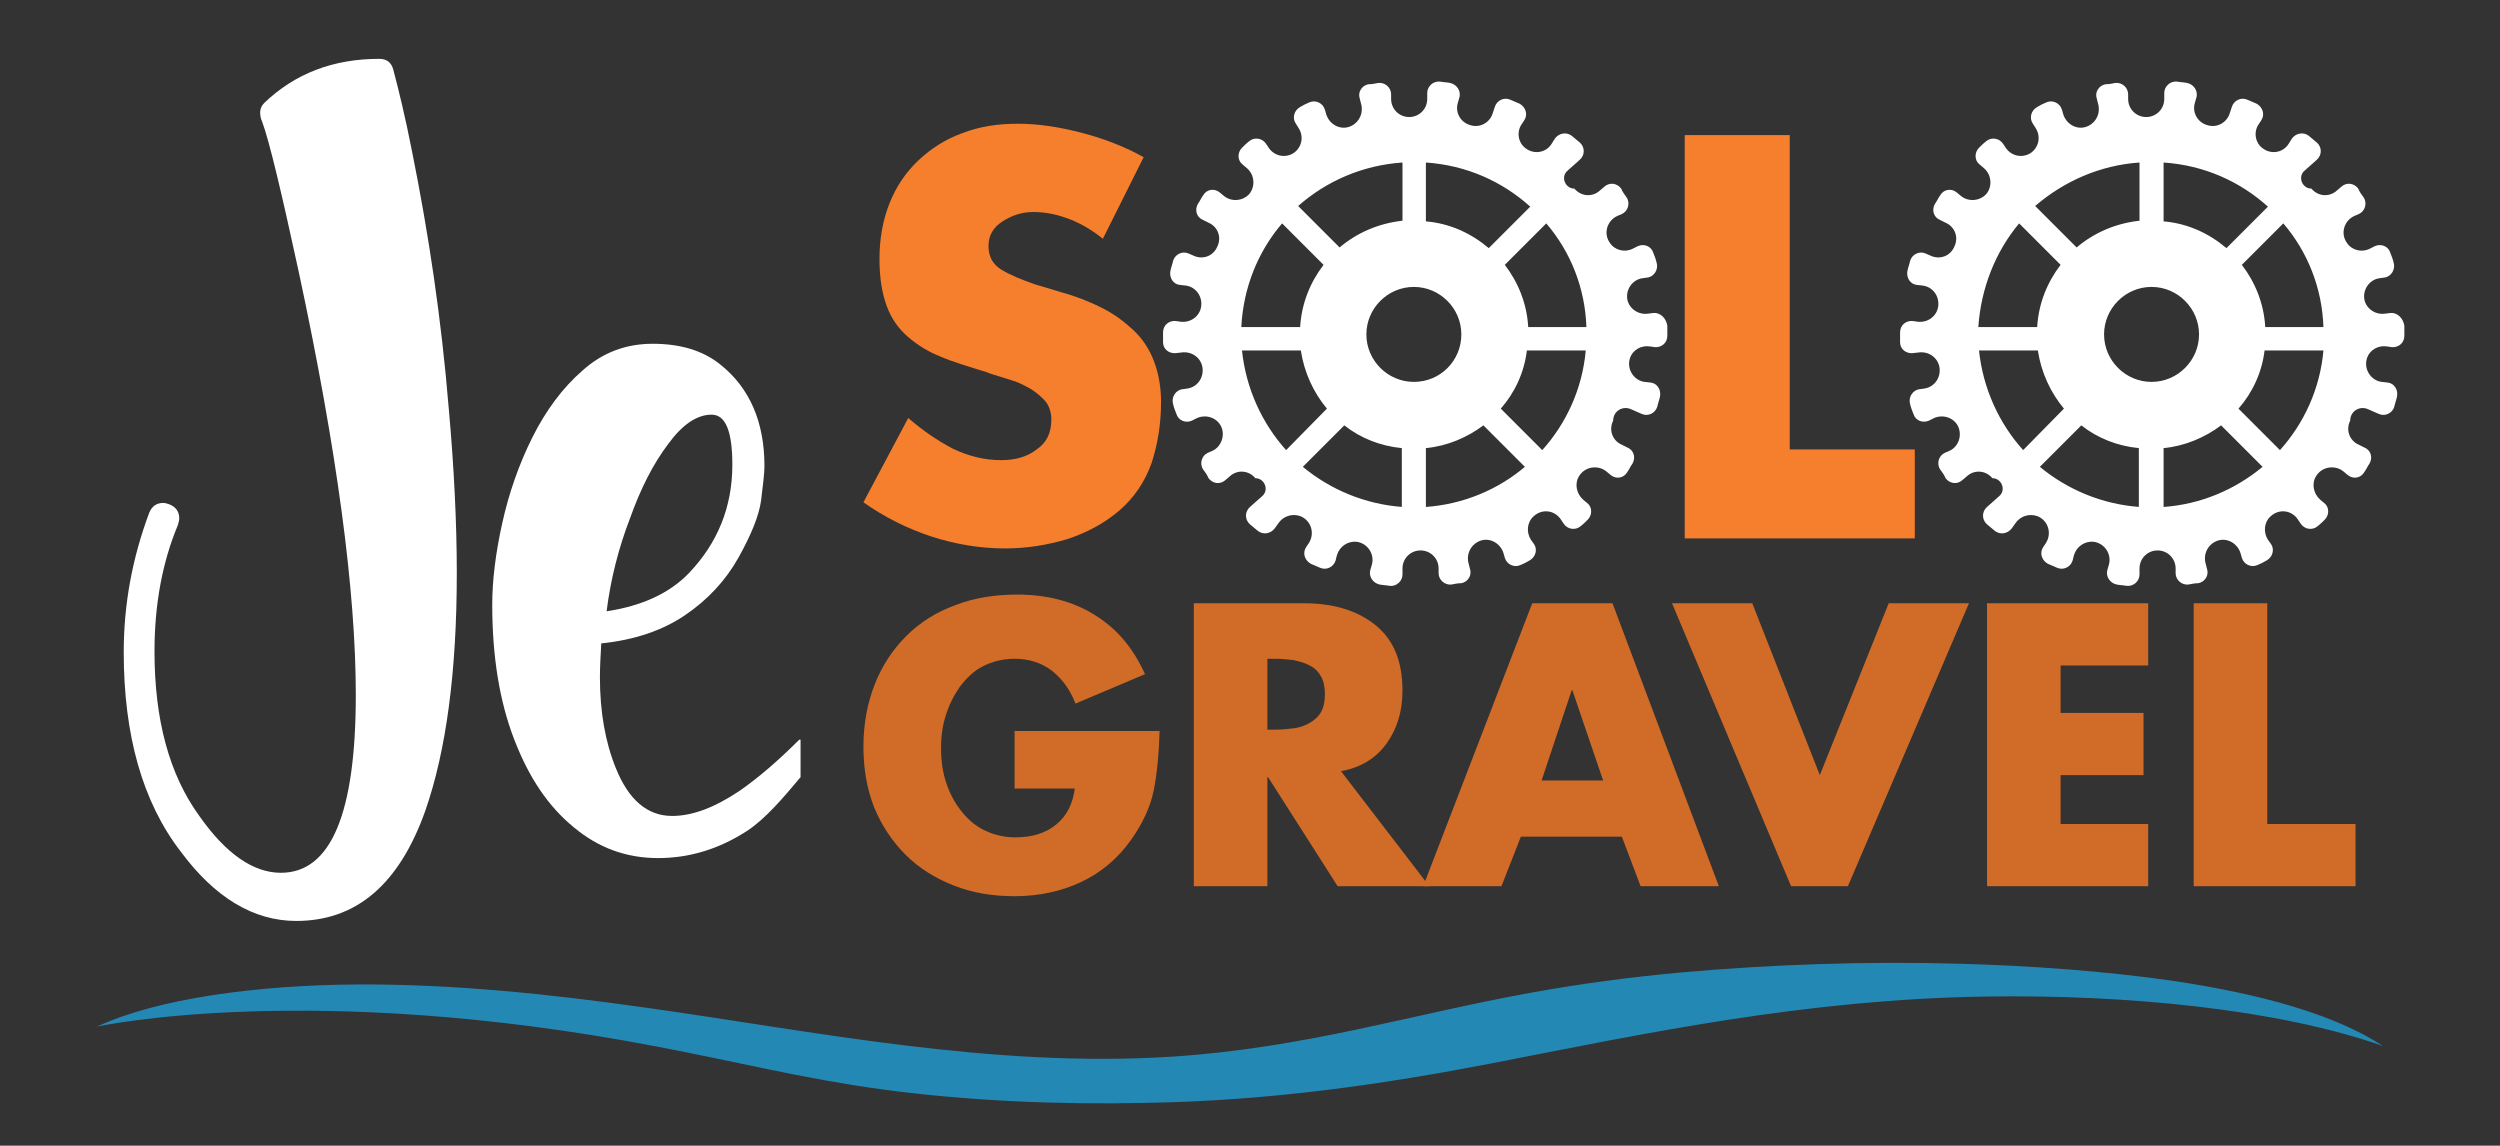
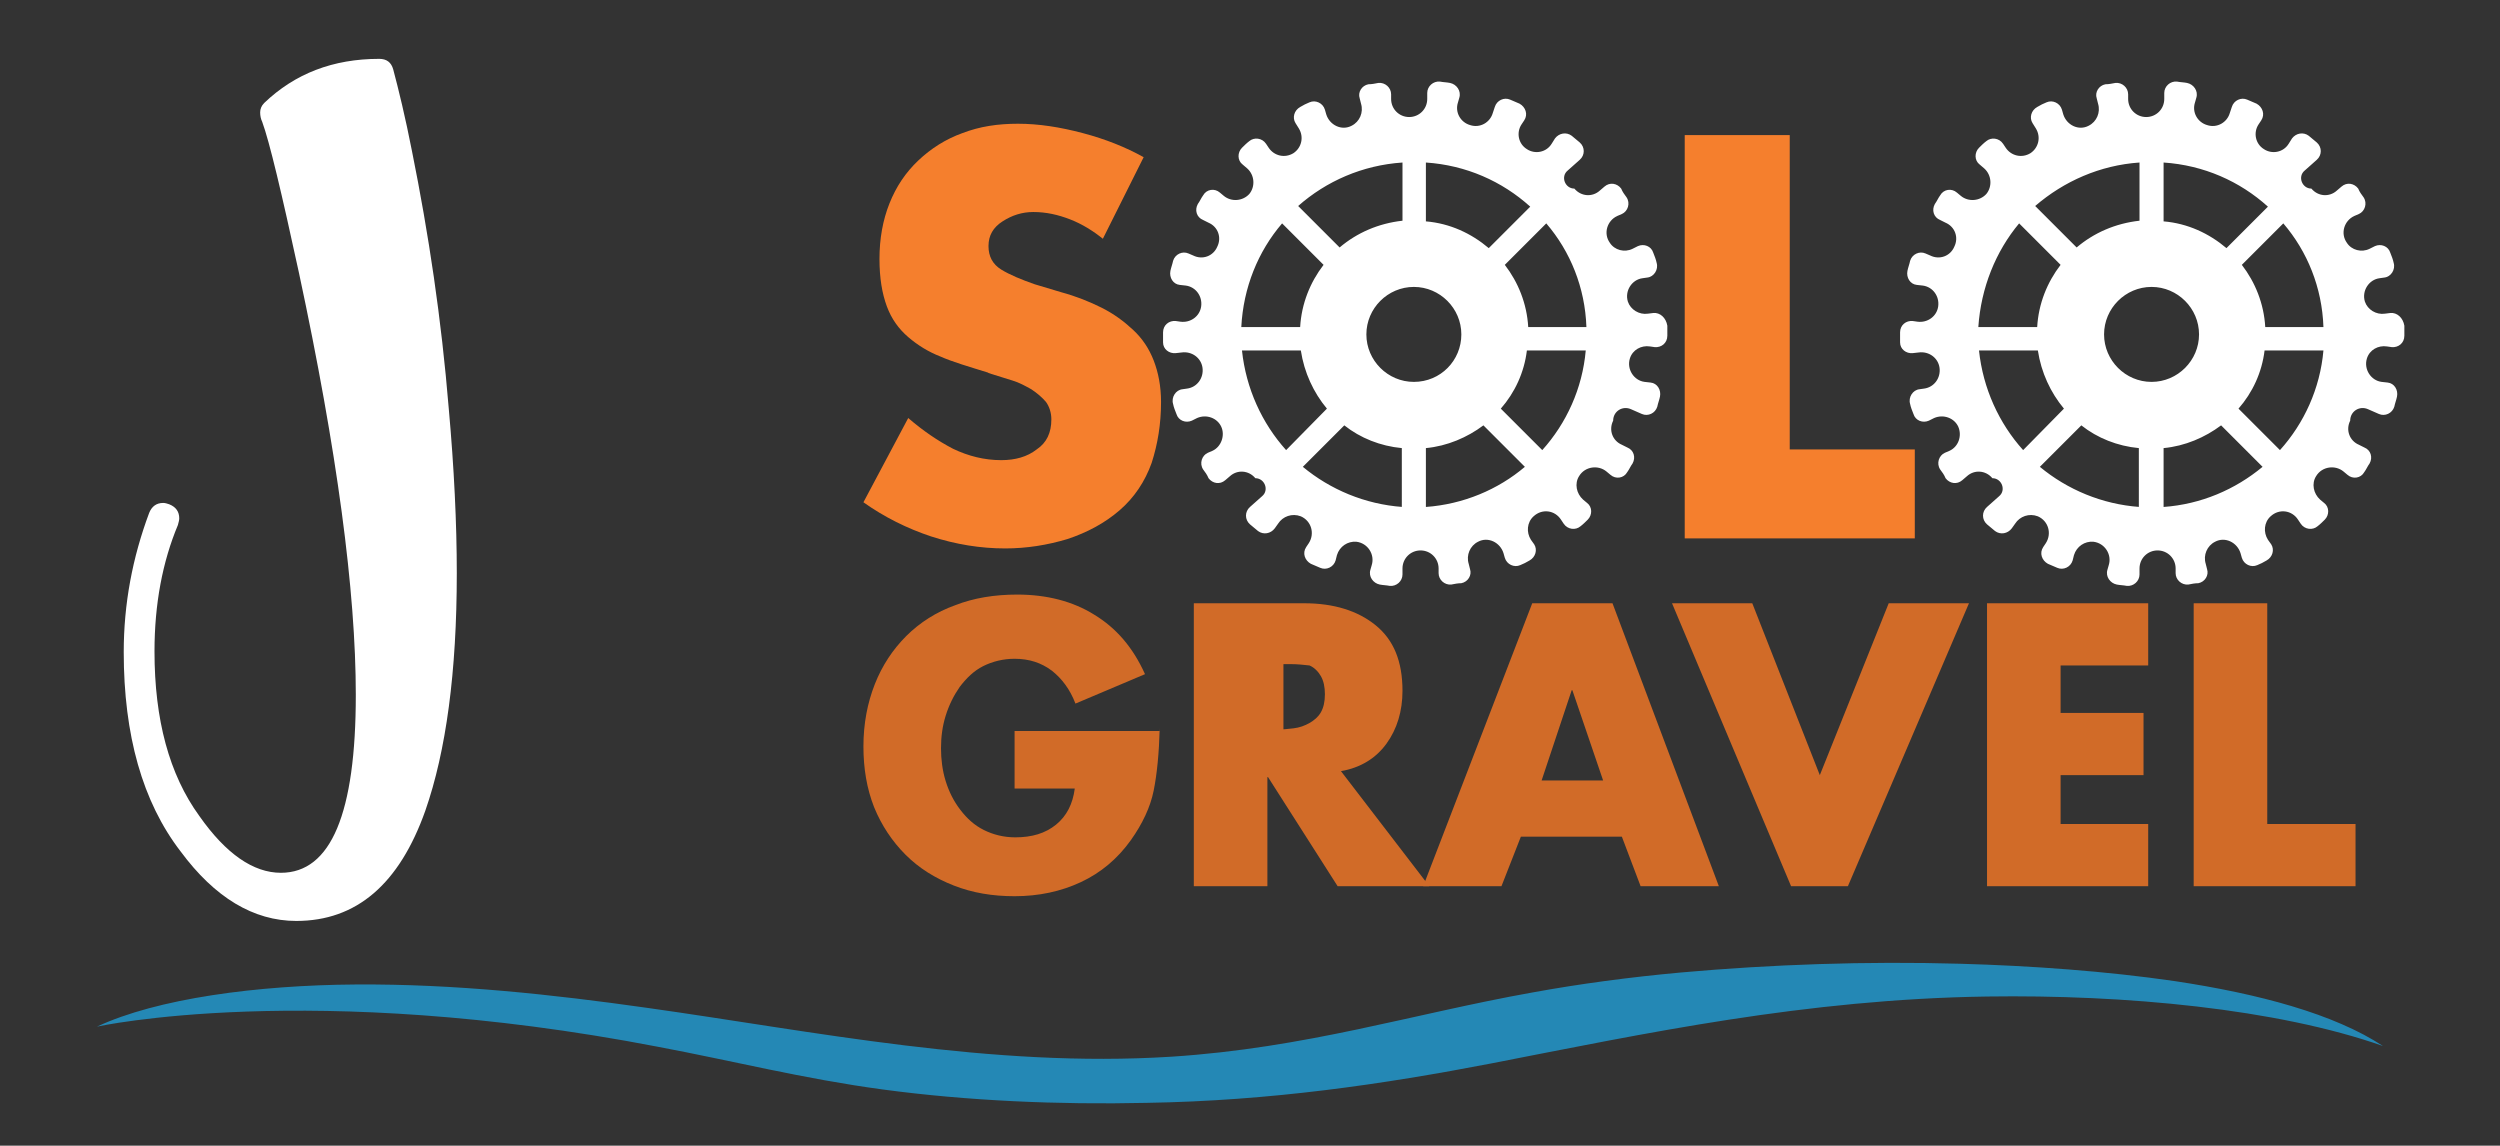
<svg xmlns="http://www.w3.org/2000/svg" id="Layer_1" x="0px" y="0px" viewBox="0 0 373.8 171.3" style="enable-background:new 0 0 373.8 171.3;" xml:space="preserve">
  <rect x="0" y="0" width="373.8" height="171.3" fill="#333333" stroke="none" />
  <style type="text/css">	.st0{fill:#2D567A;}	.st1{fill:#FFFFFF;}	.st2{fill:#F57F2D;}	.st3{fill:#2C777B;}	.st4{fill:#2488B5;}	.st5{fill:#2BA9E0;}	.st6{fill:#010101;}	.st7{fill:#F89521;}	.st8{fill:url(#XMLID_00000055678010550220499670000007956669310554662551_);}	.st9{fill:url(#XMLID_00000034810611740180206590000003490768709663443604_);}	.st10{fill:url(#XMLID_00000002357016161431327020000000039693857562958214_);}	.st11{fill:url(#XMLID_00000016778216548089158020000014268049896389573565_);}	.st12{fill:#37C6F4;}	.st13{fill:#D16B28;}</style>
  <g>
    <g>
      <path class="st1" d="M357.4,46.8l-0.8,0.1c-1.3,0.2-2.6-0.6-3-1.8c-0.5-1.6,0.6-3.3,2.2-3.5l0.7-0.1c1-0.1,1.7-1.2,1.4-2.2   c-0.1-0.5-0.3-1-0.5-1.5c-0.3-1-1.4-1.4-2.3-1l-0.8,0.4c-1.2,0.6-2.7,0.2-3.4-0.9c-1-1.4-0.4-3.3,1.1-4l0.7-0.3   c0.9-0.4,1.3-1.6,0.7-2.5c-0.3-0.4-0.6-0.8-0.8-1.3c-0.6-0.8-1.7-1-2.5-0.3l-0.7,0.6c-1.1,1-2.8,0.9-3.8-0.3c-1.4,0-2.1-1.8-1-2.7   l1.8-1.6c0.8-0.7,0.8-1.9,0-2.6c-0.4-0.3-0.8-0.7-1.2-1c-0.8-0.6-1.9-0.4-2.5,0.4l-0.5,0.8c-0.8,1.3-2.5,1.6-3.7,0.8   c-1.3-0.8-1.6-2.5-0.8-3.7l0.4-0.6c0.6-0.9,0.2-2-0.7-2.5c-0.5-0.2-0.9-0.4-1.4-0.6c-0.9-0.4-2,0.1-2.3,1.1l-0.3,0.9   c-0.4,1.4-1.9,2.3-3.4,1.8v0c-1.4-0.4-2.3-1.9-1.8-3.4l0.2-0.7c0.3-1-0.4-2-1.4-2.2c-0.5-0.1-1-0.1-1.5-0.2   c-1-0.1-1.9,0.7-1.9,1.7v0.9c0,1.5-1.2,2.7-2.7,2.7h0c-1.5,0-2.7-1.2-2.7-2.7v-0.7c0-1-0.9-1.8-1.9-1.7c-0.5,0.1-1,0.2-1.5,0.2   c-1,0.2-1.6,1.2-1.3,2.1l0.2,0.8c0.4,1.3-0.2,2.7-1.4,3.3c-1.5,0.8-3.3-0.1-3.8-1.7l-0.2-0.7c-0.3-1-1.4-1.5-2.3-1.1   c-0.5,0.2-0.9,0.4-1.4,0.7c-0.9,0.5-1.2,1.6-0.7,2.4l0.5,0.8c0.8,1.3,0.4,2.9-0.8,3.7v0c-1.3,0.8-2.9,0.4-3.7-0.8l-0.4-0.6   c-0.6-0.9-1.8-1-2.5-0.4c-0.4,0.3-0.8,0.7-1.1,1c-0.7,0.7-0.7,1.9,0.1,2.5l0.7,0.6c1.1,1,1.2,2.7,0.3,3.8c-1,1.1-2.7,1.2-3.8,0.3   l-0.6-0.5c-0.8-0.7-2-0.5-2.5,0.4c-0.3,0.4-0.5,0.9-0.8,1.3c-0.5,0.9-0.2,2,0.8,2.4l0.8,0.4c1.4,0.6,2,2.2,1.3,3.6h0   c-0.6,1.4-2.2,2-3.6,1.3l-0.7-0.3c-0.9-0.4-2,0.1-2.3,1.1c-0.1,0.5-0.3,1-0.4,1.5c-0.2,1,0.4,2,1.4,2.1l0.9,0.1   c1.5,0.2,2.5,1.6,2.3,3.1c-0.2,1.5-1.6,2.5-3.1,2.3l-0.7-0.1c-1-0.1-1.9,0.6-1.9,1.7c0,0,0,0,0,0c0,0.5,0,1,0,1.5   c0,1,0.9,1.7,1.9,1.6l0.9-0.1c1.5-0.2,2.9,0.8,3.1,2.3c0.2,1.5-0.8,2.9-2.3,3.1l-0.7,0.1c-1,0.1-1.7,1.2-1.4,2.2   c0.1,0.5,0.3,1,0.5,1.5c0.3,1,1.4,1.4,2.3,1l0.8-0.4c1.4-0.6,3,0,3.6,1.3c0.6,1.4,0,3-1.3,3.6l-0.7,0.3c-0.9,0.4-1.3,1.6-0.7,2.5   c0.3,0.4,0.6,0.8,0.8,1.3c0.6,0.8,1.7,1,2.5,0.3l0.7-0.6c1.1-1,2.8-0.9,3.8,0.3c1.4,0,2.1,1.8,1,2.7l-1.8,1.6   c-0.8,0.7-0.8,1.9,0,2.6c0.4,0.3,0.8,0.7,1.2,1c0.8,0.6,1.9,0.4,2.5-0.4l0.5-0.7c0.7-1.1,2.1-1.6,3.4-1.1c1.6,0.7,2.1,2.6,1.2,4   l-0.4,0.6c-0.6,0.9-0.2,2,0.7,2.5c0.5,0.2,0.9,0.4,1.4,0.6c0.9,0.4,2-0.1,2.3-1.1l0.2-0.8c0.4-1.3,1.6-2.1,2.9-2   c1.7,0.2,2.8,1.9,2.3,3.5l-0.2,0.7c-0.3,1,0.4,2,1.4,2.2c0.5,0.1,1,0.1,1.5,0.2c1,0.1,1.9-0.7,1.9-1.7v-0.9c0-1.5,1.2-2.7,2.7-2.7   c1.5,0,2.7,1.2,2.7,2.7v0.7c0,1,0.9,1.8,1.9,1.7c0.5-0.1,1-0.2,1.5-0.2c1-0.2,1.6-1.2,1.3-2.1l-0.2-0.8c-0.4-1.3,0.2-2.7,1.4-3.3   c1.5-0.8,3.3,0.1,3.8,1.7l0.2,0.7c0.3,1,1.4,1.5,2.3,1.1c0.5-0.2,0.9-0.4,1.4-0.7c0.9-0.5,1.2-1.6,0.7-2.4l-0.5-0.7   c-0.7-1.1-0.6-2.6,0.4-3.5c1.3-1.2,3.2-0.9,4.1,0.5l0.4,0.6c0.6,0.9,1.8,1,2.5,0.4c0.4-0.3,0.8-0.7,1.1-1c0.7-0.7,0.7-1.9-0.1-2.5   l-0.6-0.5c-1-0.9-1.3-2.4-0.6-3.5c0.9-1.5,2.9-1.7,4.1-0.7l0.6,0.5c0.8,0.7,2,0.5,2.5-0.4c0.3-0.4,0.5-0.9,0.8-1.3   c0.5-0.9,0.2-2-0.8-2.4l-0.8-0.4c-1.4-0.6-2-2.2-1.3-3.6c0-1.4,1.4-2.3,2.7-1.7l1.6,0.7c0.9,0.4,2-0.1,2.3-1.1   c0.1-0.5,0.3-1,0.4-1.5c0.2-1-0.4-2-1.4-2.1l-0.9-0.1c-1.6-0.2-2.7-1.9-2.2-3.5c0.4-1.3,1.7-2,3-1.8l0.7,0.1   c1,0.1,1.9-0.6,1.9-1.7c0,0,0,0,0,0c0-0.5,0-1,0-1.5C359.3,47.5,358.4,46.7,357.4,46.8z M323.5,24.3c6,0.4,11.4,2.8,15.6,6.6   l-6.2,6.2c-2.6-2.2-5.8-3.7-9.4-4V24.3z M319.9,24.3V33c-3.6,0.4-6.8,1.8-9.4,4l-6.2-6.2C308.6,27.1,314,24.7,319.9,24.3z    M301.9,33.4l6.2,6.2c-2,2.6-3.3,5.8-3.5,9.3h-8.8C296.2,43,298.4,37.6,301.9,33.4z M302.5,67.3c-3.6-4-6-9.2-6.6-14.9h8.8   c0.5,3.3,1.9,6.3,3.9,8.7L302.5,67.3z M319.9,75.8c-5.6-0.4-10.8-2.6-14.9-6l6.2-6.2c2.4,1.9,5.4,3.1,8.6,3.4V75.8z M321.7,57.1   c-3.9,0-7.1-3.2-7.1-7.1s3.2-7.1,7.1-7.1c3.9,0,7.1,3.2,7.1,7.1S325.6,57.1,321.7,57.1z M323.5,75.8V67c3.2-0.3,6.2-1.6,8.6-3.4   l6.2,6.2C334.2,73.2,329.1,75.4,323.5,75.8z M340.9,67.3l-6.2-6.2c2.1-2.4,3.5-5.4,3.9-8.7h8.8C346.9,58.1,344.5,63.3,340.9,67.3z    M338.7,48.9c-0.2-3.5-1.5-6.7-3.5-9.3l6.2-6.2c3.6,4.2,5.8,9.6,6,15.5H338.7z" />
    </g>
  </g>
  <g>
    <g>
      <path class="st1" d="M247.2,46.8l-0.8,0.1c-1.3,0.2-2.6-0.6-3-1.8c-0.5-1.6,0.6-3.3,2.2-3.5l0.7-0.1c1-0.1,1.7-1.2,1.4-2.2   c-0.1-0.5-0.3-1-0.5-1.5c-0.3-1-1.4-1.4-2.3-1l-0.8,0.4c-1.2,0.6-2.7,0.2-3.4-0.9c-1-1.4-0.4-3.3,1.1-4l0.7-0.3   c0.9-0.4,1.3-1.6,0.7-2.5c-0.3-0.4-0.6-0.8-0.8-1.3c-0.6-0.8-1.7-1-2.5-0.3l-0.7,0.6c-1.1,1-2.8,0.9-3.8-0.3c-1.4,0-2.1-1.8-1-2.7   l1.8-1.6c0.8-0.7,0.8-1.9,0-2.6c-0.4-0.3-0.8-0.7-1.2-1c-0.8-0.6-1.9-0.4-2.5,0.4l-0.5,0.8c-0.8,1.3-2.5,1.6-3.7,0.8   c-1.3-0.8-1.6-2.5-0.8-3.7l0.4-0.6c0.6-0.9,0.2-2-0.7-2.5c-0.5-0.2-0.9-0.4-1.4-0.6c-0.9-0.4-2,0.1-2.3,1.1l-0.3,0.9   c-0.4,1.4-1.9,2.3-3.4,1.8v0c-1.4-0.4-2.3-1.9-1.8-3.4l0.2-0.7c0.3-1-0.4-2-1.4-2.2c-0.5-0.1-1-0.1-1.5-0.2   c-1-0.1-1.9,0.7-1.9,1.7v0.9c0,1.5-1.2,2.7-2.7,2.7h0c-1.5,0-2.7-1.2-2.7-2.7v-0.7c0-1-0.9-1.8-1.9-1.7c-0.5,0.1-1,0.2-1.5,0.2   c-1,0.2-1.6,1.2-1.3,2.1l0.2,0.8c0.4,1.3-0.2,2.7-1.4,3.3c-1.5,0.8-3.3-0.1-3.8-1.7l-0.2-0.7c-0.3-1-1.4-1.5-2.3-1.1   c-0.5,0.2-0.9,0.4-1.4,0.7c-0.9,0.5-1.2,1.6-0.7,2.4l0.5,0.8c0.8,1.3,0.4,2.9-0.8,3.7v0c-1.3,0.8-2.9,0.4-3.7-0.8l-0.4-0.6   c-0.6-0.9-1.8-1-2.5-0.4c-0.4,0.3-0.8,0.7-1.1,1c-0.7,0.7-0.7,1.9,0.1,2.5l0.7,0.6c1.1,1,1.2,2.7,0.3,3.8c-1,1.1-2.7,1.2-3.8,0.3   l-0.6-0.5c-0.8-0.7-2-0.5-2.5,0.4c-0.3,0.4-0.5,0.9-0.8,1.3c-0.5,0.9-0.2,2,0.8,2.4l0.8,0.4c1.4,0.6,2,2.2,1.3,3.6h0   c-0.6,1.4-2.2,2-3.6,1.3l-0.7-0.3c-0.9-0.4-2,0.1-2.3,1.1c-0.1,0.5-0.3,1-0.4,1.5c-0.2,1,0.4,2,1.4,2.1l0.9,0.1   c1.5,0.2,2.5,1.6,2.3,3.1c-0.2,1.5-1.6,2.5-3.1,2.3l-0.7-0.1c-1-0.1-1.9,0.6-1.9,1.7c0,0,0,0,0,0c0,0.5,0,1,0,1.5   c0,1,0.9,1.7,1.9,1.6l0.9-0.1c1.5-0.2,2.9,0.8,3.1,2.3c0.2,1.5-0.8,2.9-2.3,3.1l-0.7,0.1c-1,0.1-1.7,1.2-1.4,2.2   c0.1,0.5,0.3,1,0.5,1.5c0.3,1,1.4,1.4,2.3,1l0.8-0.4c1.4-0.6,3,0,3.6,1.3s0,3-1.3,3.6l-0.7,0.3c-0.9,0.4-1.3,1.6-0.7,2.5   c0.3,0.4,0.6,0.8,0.8,1.3c0.6,0.8,1.7,1,2.5,0.3l0.7-0.6c1.1-1,2.8-0.9,3.8,0.3c1.4,0,2.1,1.8,1,2.7l-1.8,1.6   c-0.8,0.7-0.8,1.9,0,2.6c0.4,0.3,0.8,0.7,1.2,1c0.8,0.6,1.9,0.4,2.5-0.4l0.5-0.7c0.7-1.1,2.1-1.6,3.4-1.1c1.6,0.7,2.1,2.6,1.2,4   l-0.4,0.6c-0.6,0.9-0.2,2,0.7,2.5c0.5,0.2,0.9,0.4,1.4,0.6c0.9,0.4,2-0.1,2.3-1.1l0.2-0.8c0.4-1.3,1.6-2.1,2.9-2   c1.7,0.2,2.8,1.9,2.3,3.5l-0.2,0.7c-0.3,1,0.4,2,1.4,2.2c0.5,0.1,1,0.1,1.5,0.2c1,0.1,1.9-0.7,1.9-1.7v-0.9c0-1.5,1.2-2.7,2.7-2.7   c1.5,0,2.7,1.2,2.7,2.7v0.7c0,1,0.9,1.8,1.9,1.7c0.5-0.1,1-0.2,1.5-0.2c1-0.2,1.6-1.2,1.3-2.1l-0.2-0.8c-0.4-1.3,0.2-2.7,1.4-3.3   c1.5-0.8,3.3,0.1,3.8,1.7l0.2,0.7c0.3,1,1.4,1.5,2.3,1.1c0.5-0.2,0.9-0.4,1.4-0.7c0.9-0.5,1.2-1.6,0.7-2.4l-0.5-0.7   c-0.7-1.1-0.6-2.6,0.4-3.5c1.3-1.2,3.2-0.9,4.1,0.5l0.4,0.6c0.6,0.9,1.8,1,2.5,0.4c0.4-0.3,0.8-0.7,1.1-1c0.7-0.7,0.7-1.9-0.1-2.5   l-0.6-0.5c-1-0.9-1.3-2.4-0.6-3.5c0.9-1.5,2.9-1.7,4.1-0.7l0.6,0.5c0.8,0.7,2,0.5,2.5-0.4c0.3-0.4,0.5-0.9,0.8-1.3   c0.5-0.9,0.2-2-0.8-2.4l-0.8-0.4c-1.4-0.6-2-2.2-1.3-3.6c0-1.4,1.4-2.3,2.7-1.7l1.6,0.7c0.9,0.4,2-0.1,2.3-1.1   c0.1-0.5,0.3-1,0.4-1.5c0.2-1-0.4-2-1.4-2.1l-0.9-0.1c-1.6-0.2-2.7-1.9-2.2-3.5c0.4-1.3,1.7-2,3-1.8l0.7,0.1   c1,0.1,1.9-0.6,1.9-1.7c0,0,0,0,0,0c0-0.5,0-1,0-1.5C249.1,47.5,248.2,46.7,247.2,46.8z M213.2,24.3c6,0.4,11.4,2.8,15.6,6.6   l-6.2,6.2c-2.6-2.2-5.8-3.7-9.4-4V24.3z M209.7,24.3V33c-3.6,0.4-6.8,1.8-9.4,4l-6.2-6.2C198.3,27.1,203.7,24.7,209.7,24.3z    M191.7,33.4l6.2,6.2c-2,2.6-3.3,5.8-3.5,9.3h-8.8C185.9,43,188.1,37.6,191.7,33.4z M192.3,67.3c-3.6-4-6-9.2-6.6-14.9h8.8   c0.5,3.3,1.9,6.3,3.9,8.7L192.3,67.3z M209.7,75.8c-5.6-0.4-10.8-2.6-14.9-6l6.2-6.2c2.4,1.9,5.4,3.1,8.6,3.4V75.8z M211.4,57.1   c-3.9,0-7.1-3.2-7.1-7.1s3.2-7.1,7.1-7.1c3.9,0,7.1,3.2,7.1,7.1S215.4,57.1,211.4,57.1z M213.2,75.8V67c3.2-0.3,6.2-1.6,8.6-3.4   l6.2,6.2C224,73.2,218.8,75.4,213.2,75.8z M230.6,67.3l-6.2-6.2c2.1-2.4,3.5-5.4,3.9-8.7h8.8C236.6,58.1,234.2,63.3,230.6,67.3z    M228.5,48.9c-0.2-3.5-1.5-6.7-3.5-9.3l6.2-6.2c3.6,4.2,5.8,9.6,6,15.5H228.5z" />
    </g>
  </g>
  <path class="st1" d="M61.6,22.6c-1-5.1-2-9.2-2.8-12.2c-0.3-1.1-1-1.6-2.1-1.6c-6.9,0-12.6,2.2-17.2,6.6c-0.4,0.4-0.6,0.9-0.6,1.4 c0,0.5,0.1,1,0.3,1.4c1.1,3,2.9,10.6,5.5,22.6c5.7,26.6,8.5,47.6,8.5,63.1c0,17.7-3.7,26.6-11.2,26.6c-4.1,0-8.2-2.8-12.2-8.5 c-4.5-6.2-6.7-14.4-6.7-24.6c0-7.1,1.2-13.4,3.5-18.9c0.1-0.4,0.2-0.7,0.2-1c0-1-0.5-1.7-1.5-2.1c-0.3-0.1-0.6-0.2-0.9-0.2 c-1,0-1.7,0.5-2.1,1.5c-2.5,6.7-3.8,13.6-3.8,20.8c0,12.4,2.8,22.4,8.5,29.8c5.1,6.9,10.9,10.4,17.3,10.4c9,0,15.4-5.5,19.3-16.5 c3.1-8.9,4.7-20.7,4.7-35.5c0-7.4-0.4-15.7-1.2-24.6C66,47.7,64.1,35,61.6,22.6z" />
-   <path class="st1" d="M119.5,110.6c-3.1,3.1-6.1,5.7-9,7.7c-3.6,2.4-6.9,3.7-10,3.7c-3.7,0-6.5-2.4-8.4-7.1 c-1.6-3.9-2.4-8.5-2.4-13.6c0-1.6,0.1-3.3,0.2-5.1c4.9-0.5,9.1-1.9,12.5-4.2c3.4-2.3,6.1-5.2,8-8.6c1.9-3.4,3.1-6.3,3.4-8.6 c0.3-2.4,0.5-4.1,0.5-5.1c0-6.6-2.2-11.7-6.6-15.2c-2.6-2.1-6-3.1-10.1-3.1c-4,0-7.5,1.3-10.5,4c-3,2.6-5.5,6-7.5,10 c-2,4-3.5,8.3-4.5,12.8c-1,4.5-1.5,8.6-1.5,12.2c0,7.8,1.1,14.5,3.3,20.2c2.2,5.7,5.1,10,8.9,13.1c3.7,3.1,7.9,4.6,12.6,4.6 c4.6,0,9-1.3,13.2-4c2.8-1.8,5.5-5,8.1-8.1V110.6z M94.2,77.5c1.6-4.5,3.5-8.2,5.7-11.1c2.1-2.9,4.3-4.4,6.5-4.4 c2.1,0,3.1,2.5,3.1,7.5c0,6.3-2.2,11.7-6.5,16.2c-2.9,3-7,4.9-12.3,5.7C91.3,86.6,92.5,81.9,94.2,77.5z" />
  <g>
    <g>
      <path class="st2" d="M164.9,35.7c-1.5-1.2-3.1-2.2-4.9-2.9c-1.8-0.7-3.6-1.1-5.5-1.1c-1.7,0-3.2,0.5-4.6,1.4   c-1.4,0.9-2.1,2.1-2.1,3.7c0,1.5,0.6,2.7,1.9,3.5c1.3,0.8,3,1.5,5,2.2l4,1.2c2.2,0.6,4.2,1.4,6,2.3c1.8,0.9,3.3,2,4.7,3.3   c1.4,1.3,2.4,2.8,3.1,4.6c0.7,1.8,1.1,3.9,1.1,6.2c0,3.3-0.5,6.3-1.4,9.1c-1,2.8-2.6,5.2-4.8,7.1c-2.2,1.9-4.8,3.3-7.8,4.3   c-3,0.9-6.1,1.4-9.3,1.4c-3.7,0-7.4-0.6-11.1-1.8c-3.6-1.2-7-2.9-10.1-5.1l6.7-12.6c2.2,1.9,4.4,3.4,6.7,4.6   c2.3,1.1,4.7,1.7,7.2,1.7c2.1,0,3.9-0.5,5.3-1.6c1.5-1,2.2-2.5,2.2-4.5c0-1-0.3-1.9-0.8-2.6c-0.6-0.7-1.3-1.3-2.2-1.9   c-0.9-0.5-1.8-1-2.8-1.3c-0.9-0.3-2-0.6-3.2-1c-0.2-0.1-0.4-0.1-0.5-0.2c-2.9-0.9-5.3-1.6-7.1-2.4c-1.8-0.7-3.4-1.7-4.8-2.9   c-1.4-1.2-2.5-2.7-3.2-4.6c-0.7-1.9-1.1-4.2-1.1-7.1c0-3,0.5-5.8,1.5-8.3c1-2.5,2.4-4.6,4.3-6.4c1.9-1.8,4.1-3.2,6.6-4.1   c2.6-1,5.3-1.4,8.3-1.4c3.1,0,6.3,0.5,9.7,1.4c3.4,0.9,6.4,2.1,9.1,3.6L164.9,35.7z" />
    </g>
    <g>
      <path class="st2" d="M267.5,67.2h18.8v13.3h-34.4V20.2h15.7V67.2z" />
    </g>
  </g>
  <g>
    <path class="st13" d="M173.4,108.9c-0.1,3.7-0.4,6.8-0.9,9.3c-0.5,2.5-1.7,5-3.4,7.4c-2,2.8-4.5,4.9-7.5,6.3  c-3,1.4-6.3,2.1-9.9,2.1c-3.3,0-6.3-0.5-9.1-1.6c-2.8-1.1-5.2-2.6-7.2-4.6c-2-2-3.6-4.4-4.7-7.1c-1.1-2.8-1.6-5.8-1.6-9.1  c0-3.4,0.6-6.5,1.7-9.3c1.1-2.8,2.7-5.2,4.7-7.2c2-2,4.5-3.6,7.3-4.6c2.8-1.1,5.9-1.6,9.3-1.6c4.4,0,8.3,1,11.5,3  c3.3,2,5.8,4.9,7.6,8.9l-10.4,4.4c-0.8-2.1-2-3.7-3.5-4.9c-1.6-1.2-3.4-1.8-5.6-1.8c-1.7,0-3.3,0.4-4.7,1.1  c-1.4,0.7-2.5,1.8-3.5,3.1c-0.9,1.3-1.6,2.7-2.1,4.3c-0.5,1.6-0.7,3.2-0.7,4.9c0,1.6,0.2,3.3,0.7,4.9c0.5,1.6,1.2,3,2.2,4.3  c1,1.3,2.1,2.3,3.5,3c1.4,0.7,3,1.1,4.7,1.1c2.5,0,4.5-0.6,6.1-1.9c1.6-1.3,2.5-3.1,2.8-5.4h-9v-8.6H173.4z" />
-     <path class="st13" d="M213.7,132.5H200l-10.4-16.3h-0.1v16.3h-11V90.2h16.5c4.4,0,8,1.1,10.7,3.3c2.7,2.2,4,5.4,4,9.8  c0,3-0.8,5.7-2.4,7.9c-1.6,2.2-3.9,3.6-6.8,4.1L213.7,132.5z M189.5,109.1h1.1c1,0,2-0.1,2.8-0.2c0.9-0.1,1.7-0.4,2.4-0.8  c0.7-0.4,1.3-0.9,1.7-1.6c0.4-0.7,0.6-1.6,0.6-2.7c0-1.1-0.2-2-0.6-2.7c-0.4-0.7-1-1.3-1.7-1.6c-0.7-0.4-1.5-0.6-2.4-0.8  c-0.9-0.1-1.8-0.2-2.8-0.2h-1.1V109.1z" />
+     <path class="st13" d="M213.7,132.5H200l-10.4-16.3h-0.1v16.3h-11V90.2h16.5c4.4,0,8,1.1,10.7,3.3c2.7,2.2,4,5.4,4,9.8  c0,3-0.8,5.7-2.4,7.9c-1.6,2.2-3.9,3.6-6.8,4.1L213.7,132.5z M189.5,109.1h1.1c1,0,2-0.1,2.8-0.2c0.9-0.1,1.7-0.4,2.4-0.8  c0.7-0.4,1.3-0.9,1.7-1.6c0.4-0.7,0.6-1.6,0.6-2.7c0-1.1-0.2-2-0.6-2.7c-0.4-0.7-1-1.3-1.7-1.6c-0.9-0.1-1.8-0.2-2.8-0.2h-1.1V109.1z" />
    <path class="st13" d="M227.4,125.1l-2.9,7.4h-11.7l16.3-42.3h12l15.9,42.3h-11.7l-2.8-7.4H227.4z M235.1,103.2H235l-4.5,13.5h9.2  L235.1,103.2z" />
    <path class="st13" d="M272.1,115.9l10.3-25.7h12l-18.1,42.3h-8.5l-17.8-42.3h12L272.1,115.9z" />
    <path class="st13" d="M308.1,99.5v7.1h12.4v9.3h-12.4v7.3h13.1v9.3h-24.1V90.2h24.1v9.3H308.1z" />
    <path class="st13" d="M339,123.2h13.2v9.3H328V90.2h11V123.2z" />
  </g>
  <g id="XMLID_00000167372425472266495500000012633747925546008254_">
    <path id="XMLID_00000029728130015682230050000016342933390693661878_" class="st4" d="M325.2,146.7c-10.3-1.5-21.5-2.3-32.1-2.6  c-14.1-0.4-28.2,0.1-41.7,1.3c-7.7,0.7-15.2,1.7-22.3,3c-17.9,3.2-33.8,8.3-54,9.6c-26.9,1.7-53.4-3.8-78.3-7.3  c-14.1-2-28.8-3.6-43.6-3.5c-14.8,0.1-29.7,2.1-38.7,6.3c0,0,31.8-7,83.8,3c11.2,2.1,21.8,4.8,33.7,6.4c12.6,1.7,26.3,2.3,39.4,2  c18.6-0.3,35.5-2.8,51.6-5.9c23.1-4.5,46.9-9.6,74.1-10c20.5-0.3,43.3,1.8,59.2,7.4C349,151.6,337.8,148.6,325.2,146.7z" />
  </g>
</svg>